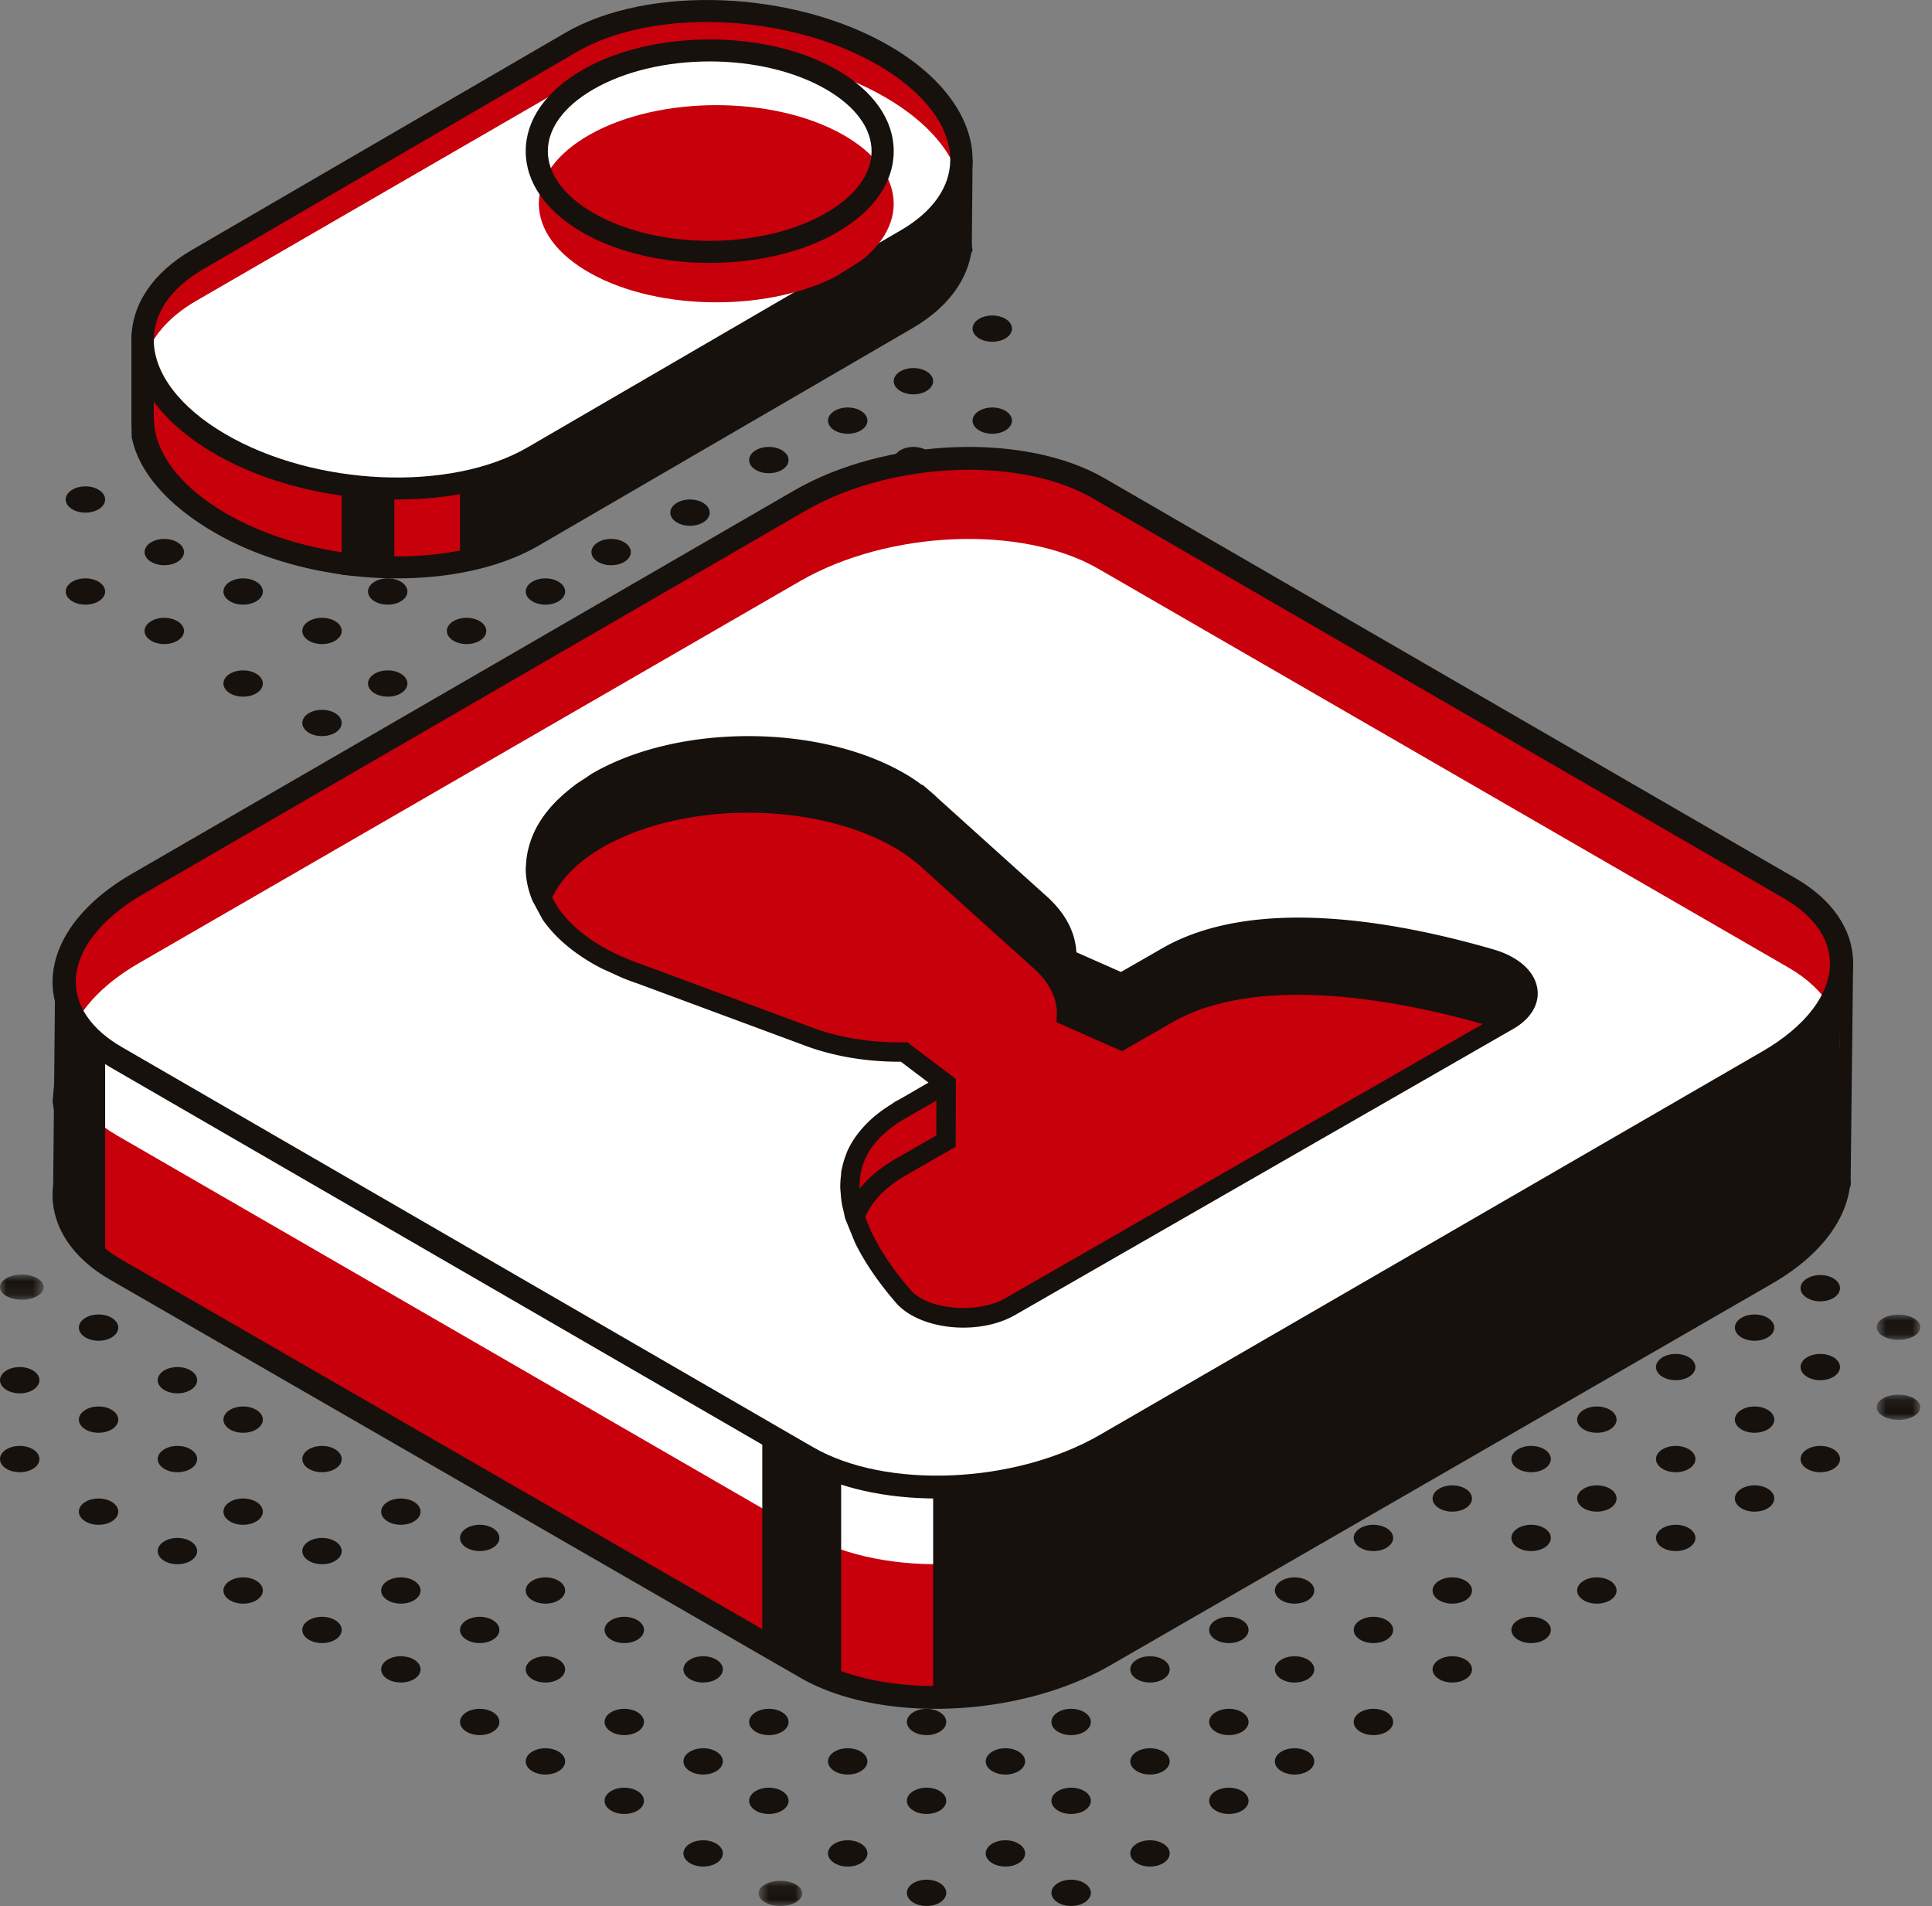
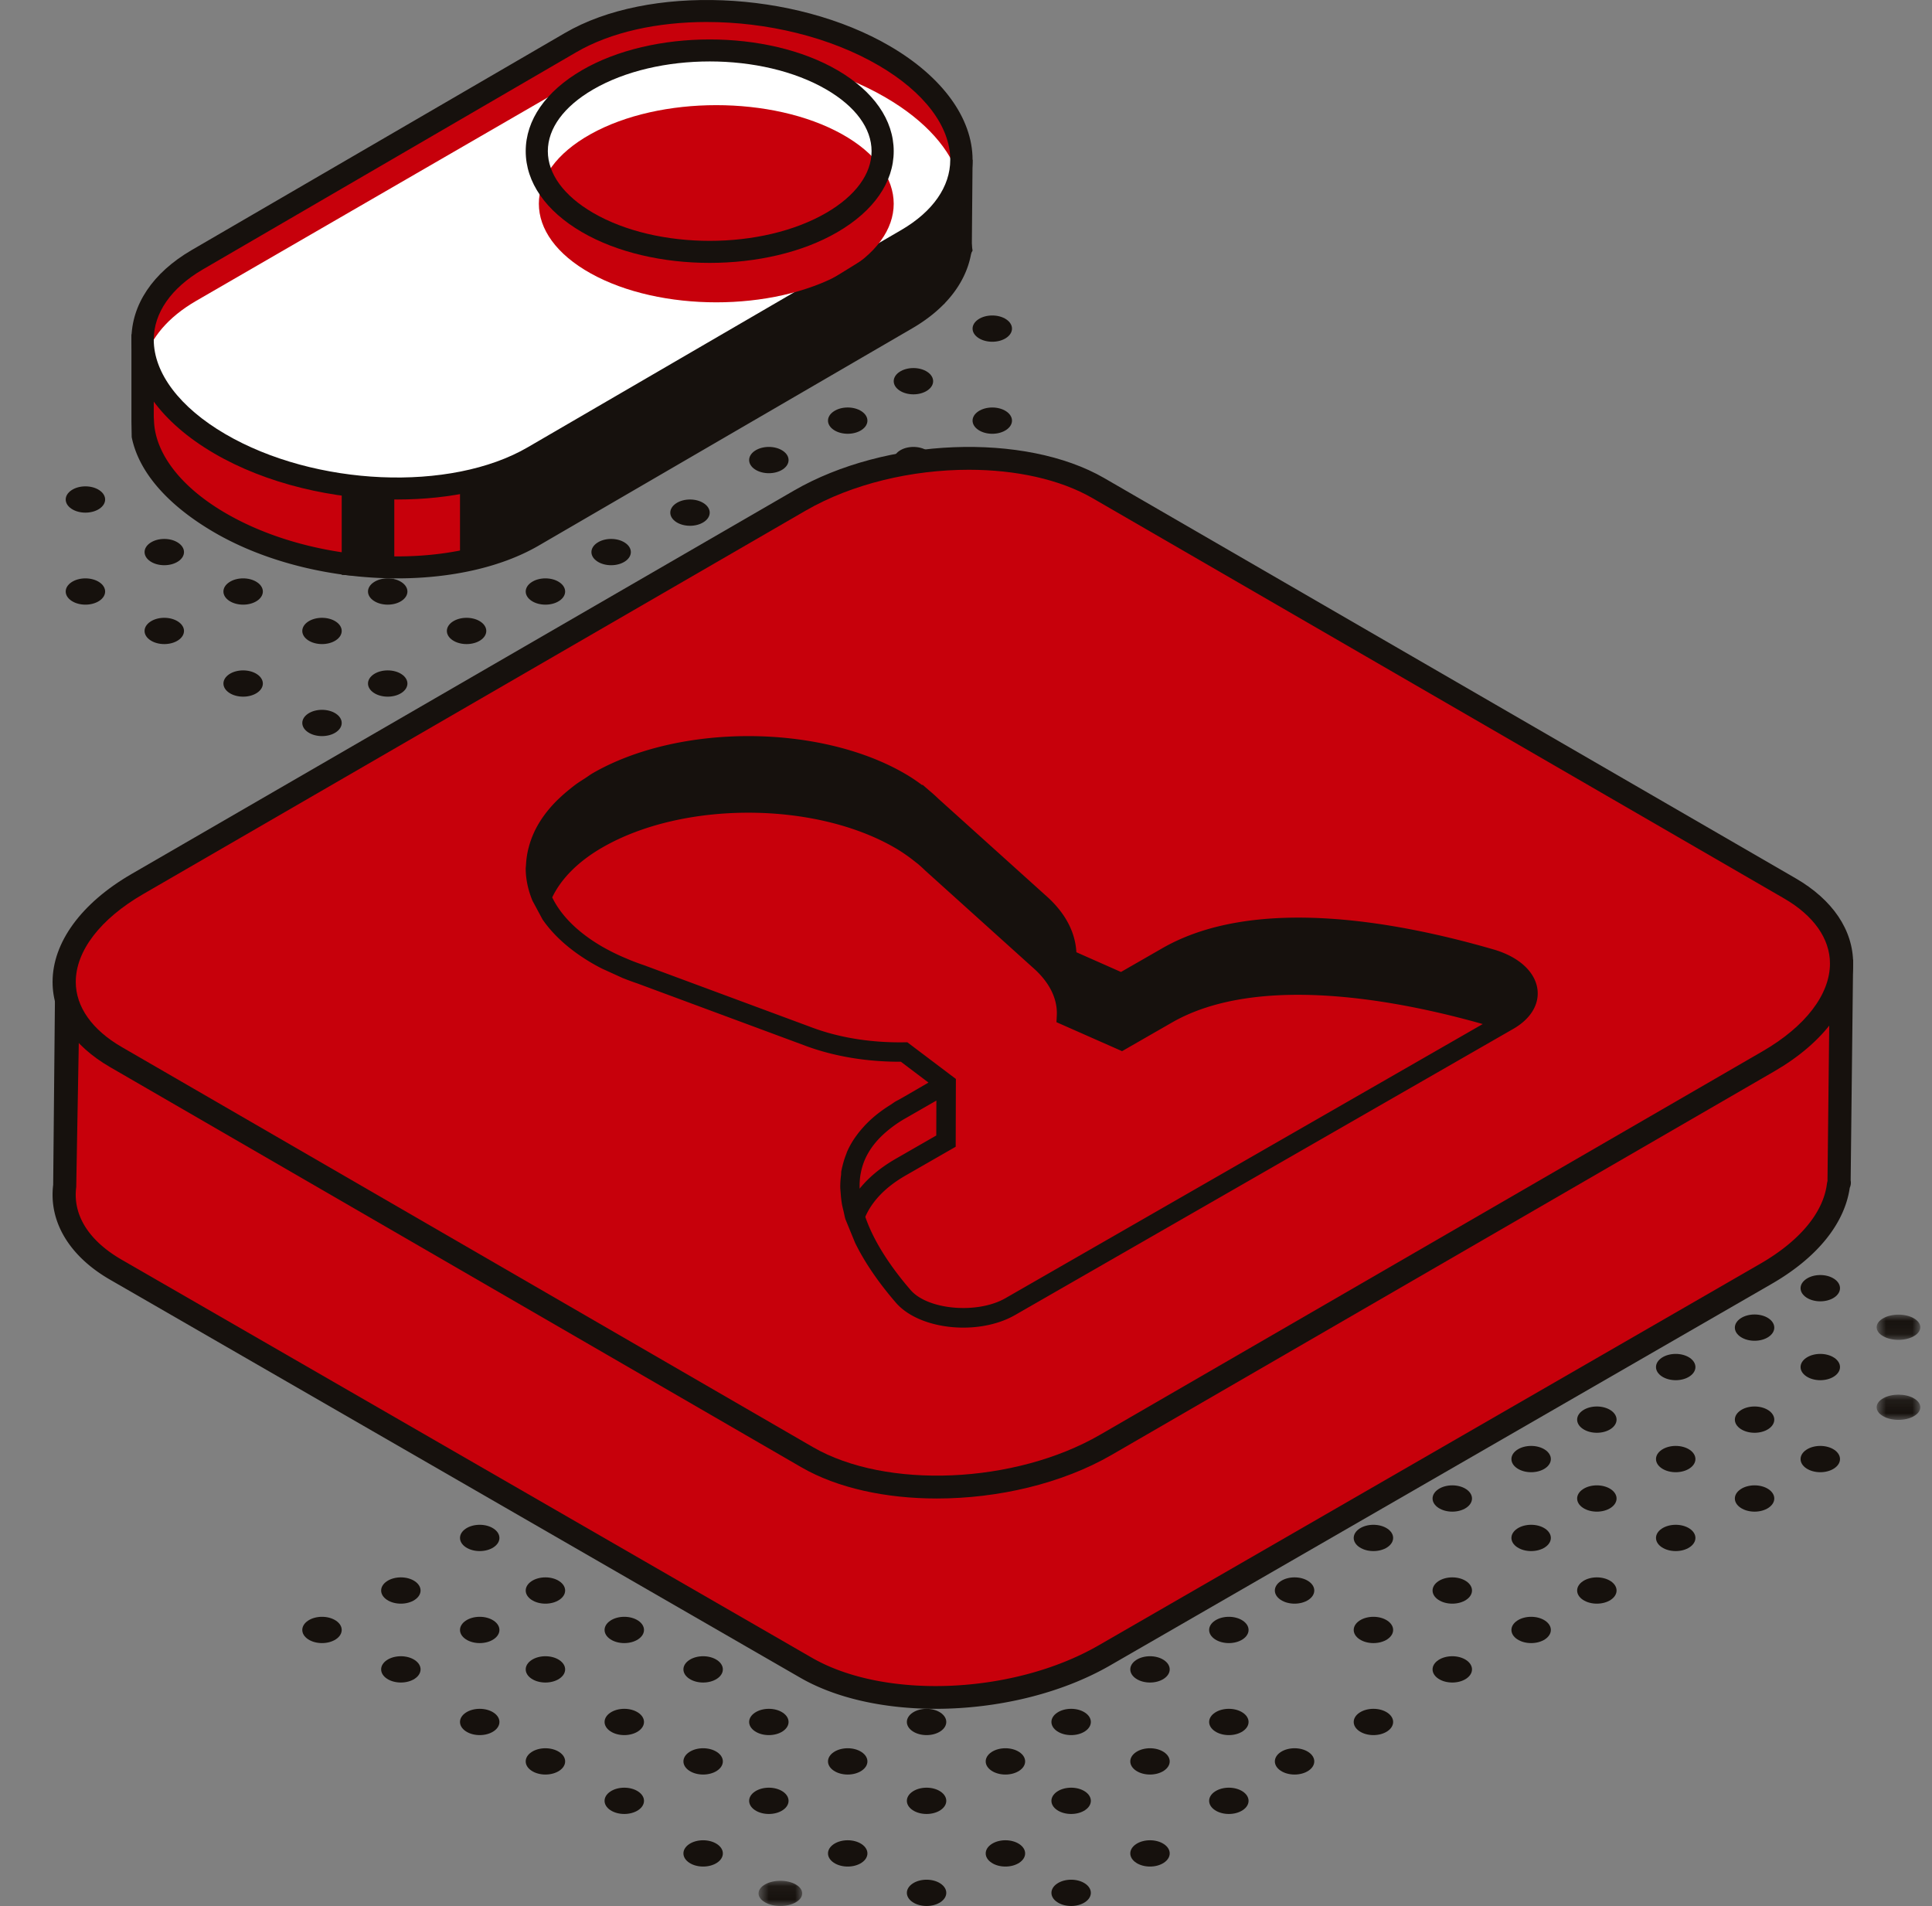
<svg xmlns="http://www.w3.org/2000/svg" width="147" height="145" viewBox="0 0 147 145" fill="none">
  <rect x="0" y="0" width="147" height="145" fill="#808080" stroke="none" />
-   <path fill-rule="evenodd" clip-rule="evenodd" d="M19.56 120.293c.586.391.586 1.024 0 1.414-.585.391-1.534.391-2.12 0-.586-.39-.586-1.023 0-1.414s1.535-.391 2.12 0ZM25.56 117.293c.586.391.586 1.024 0 1.414-.585.391-1.534.391-2.12 0-.587-.39-.587-1.023 0-1.414.585-.391 1.535-.391 2.12 0ZM31.56 114.293c.586.391.586 1.023 0 1.414-.585.391-1.535.391-2.12 0-.586-.391-.586-1.023 0-1.414.585-.391 1.535-.391 2.12 0ZM36.56 110.293c.586.391.586 1.024 0 1.414-.585.391-1.534.391-2.12 0-.586-.39-.586-1.023 0-1.414s1.535-.391 2.12 0ZM42.56 107.293c.586.391.586 1.024 0 1.414-.585.391-1.535.391-2.12 0-.587-.39-.587-1.023 0-1.414.586-.391 1.535-.391 2.12 0ZM48.56 104.293c.586.391.586 1.024 0 1.414-.585.391-1.535.391-2.12 0-.586-.39-.586-1.023 0-1.414.585-.391 1.535-.391 2.12 0ZM53.56 100.293c.586.391.586 1.024 0 1.414-.585.391-1.534.391-2.12 0-.586-.39-.586-1.023 0-1.414.586-.39 1.535-.39 2.12 0ZM12.437 117.294c.585-.391 1.535-.392 2.122-.002.587.389.588 1.023.004 1.414-.585.391-1.535.392-2.122.002s-.588-1.023-.004-1.414ZM19.56 114.293c.586.391.586 1.023 0 1.414-.585.391-1.534.391-2.12 0-.586-.391-.586-1.023 0-1.414s1.535-.391 2.12 0ZM25.56 110.293c.586.391.586 1.024 0 1.414-.585.391-1.534.391-2.12 0-.586-.39-.586-1.023 0-1.414s1.535-.391 2.12 0ZM31.56 107.293c.586.391.586 1.024 0 1.414-.585.391-1.534.391-2.12 0-.586-.39-.586-1.023 0-1.414s1.535-.391 2.12 0ZM36.56 104.293c.586.391.586 1.024 0 1.414-.585.391-1.534.391-2.12 0-.586-.39-.586-1.023 0-1.414s1.535-.391 2.12 0ZM42.56 100.293c.586.391.586 1.024 0 1.414-.585.391-1.534.391-2.12 0-.586-.39-.586-1.023 0-1.414.586-.39 1.535-.39 2.12 0ZM6.437 114.294c.585-.391 1.535-.392 2.122-.002.586.389.588 1.023.004 1.414-.585.391-1.535.392-2.122.002-.586-.389-.588-1.023-.004-1.414ZM14.56 110.293c.586.391.586 1.024 0 1.414-.585.391-1.534.391-2.12 0-.586-.39-.586-1.023 0-1.414s1.535-.391 2.12 0ZM19.56 107.293c.586.391.586 1.024 0 1.414-.585.391-1.534.391-2.12 0-.586-.39-.586-1.023 0-1.414s1.535-.391 2.12 0ZM25.56 104.293c.586.391.586 1.024 0 1.414-.585.391-1.534.391-2.12 0-.586-.39-.586-1.023 0-1.414s1.535-.391 2.12 0ZM31.56 100.293c.586.391.586 1.024 0 1.414-.585.391-1.534.391-2.12 0-.586-.39-.586-1.023 0-1.414.586-.39 1.535-.39 2.12 0ZM.437 110.294c.585-.391 1.535-.392 2.122-.002.586.39.588 1.023.004 1.414-.585.391-1.535.392-2.122.002-.586-.389-.588-1.023-.004-1.414ZM8.56 107.293c.586.391.586 1.024 0 1.414-.585.391-1.534.391-2.12 0-.586-.39-.586-1.023 0-1.414s1.535-.391 2.12 0ZM14.56 104.293c.586.391.586 1.024 0 1.414-.585.391-1.535.391-2.12 0-.587-.39-.587-1.023 0-1.414.585-.391 1.535-.391 2.12 0ZM19.56 100.293c.586.391.586 1.024 0 1.414-.585.391-1.534.391-2.12 0-.586-.39-.586-1.023 0-1.414.586-.39 1.535-.39 2.12 0ZM25.56 97.293c.586.39.586 1.024 0 1.414-.585.39-1.534.39-2.12 0-.586-.39-.586-1.023 0-1.413.586-.392 1.535-.392 2.12 0ZM2.56 104.293c.586.391.586 1.024 0 1.414-.585.391-1.534.391-2.12 0-.586-.39-.586-1.023 0-1.414s1.535-.391 2.12 0ZM8.56 100.293c.586.391.586 1.023 0 1.414-.585.391-1.534.391-2.12 0-.586-.391-.586-1.023 0-1.414.586-.39 1.535-.39 2.12 0ZM14.56 97.293c.586.39.586 1.024 0 1.414-.585.39-1.535.39-2.12 0-.587-.39-.587-1.023 0-1.413.585-.392 1.535-.392 2.12 0ZM19.886 95.67c-.66.44-1.73.44-2.391 0-.66-.44-.66-1.154 0-1.594.66-.44 3.05 1.154 2.39 1.593Z" fill="#16110D" />
  <mask id="a" style="mask-type:alpha" maskUnits="userSpaceOnUse" x="0" y="96" width="4" height="3">
    <path fill-rule="evenodd" clip-rule="evenodd" d="M0 96.962h3.32v1.917H0v-1.917Z" fill="#fff" />
  </mask>
  <g mask="url(#a)">
-     <path fill-rule="evenodd" clip-rule="evenodd" d="M2.834 97.243c.648.374.648.981 0 1.355s-1.699.374-2.348 0c-.648-.374-.648-.98 0-1.355.649-.375 1.7-.375 2.348 0Z" fill="#16110D" />
-   </g>
+     </g>
  <path fill-rule="evenodd" clip-rule="evenodd" d="M8.56 94.293c.586.39.586 1.024 0 1.414-.585.39-1.535.39-2.12 0-.587-.39-.587-1.023 0-1.413.585-.392 1.535-.392 2.12 0ZM82.56 143.293c.586.391.586 1.024 0 1.414-.585.391-1.534.391-2.12 0-.586-.39-.586-1.023 0-1.414s1.535-.391 2.12 0ZM88.56 140.293c.586.39.586 1.023 0 1.414-.585.391-1.534.391-2.12 0-.586-.391-.586-1.024 0-1.414.586-.391 1.535-.391 2.12 0ZM94.56 136.293c.586.391.586 1.024 0 1.414-.585.391-1.535.391-2.12 0-.587-.39-.587-1.023 0-1.414.585-.391 1.535-.391 2.12 0ZM99.56 133.293c.586.391.586 1.024 0 1.414-.585.391-1.534.391-2.12 0-.586-.39-.586-1.023 0-1.414s1.535-.391 2.12 0ZM105.561 130.293c.585.391.585 1.023 0 1.414-.586.391-1.535.391-2.122 0-.585-.391-.585-1.023 0-1.414.587-.391 1.536-.391 2.122 0ZM111.561 126.293c.585.391.585 1.024 0 1.414-.586.391-1.536.391-2.121 0-.587-.39-.587-1.023 0-1.414.585-.391 1.535-.391 2.121 0ZM117.561 123.293c.585.391.585 1.024 0 1.414-.586.391-1.536.391-2.121 0-.587-.39-.587-1.023 0-1.414.585-.391 1.535-.391 2.121 0ZM122.561 120.293c.585.391.585 1.024 0 1.414-.586.391-1.535.391-2.122 0-.585-.39-.585-1.023 0-1.414.587-.391 1.536-.391 2.122 0ZM128.561 116.293c.585.39.585 1.024 0 1.414-.586.391-1.535.391-2.122 0-.585-.39-.585-1.024 0-1.414.587-.391 1.536-.391 2.122 0ZM134.561 113.293c.585.391.585 1.024 0 1.414-.586.391-1.536.391-2.121 0-.587-.39-.587-1.023 0-1.414.585-.391 1.535-.391 2.121 0ZM139.561 110.293c.585.391.585 1.024 0 1.414-.586.391-1.535.391-2.122 0-.585-.39-.585-1.023 0-1.414.587-.391 1.536-.391 2.122 0Z" fill="#16110D" />
  <mask id="b" style="mask-type:alpha" maskUnits="userSpaceOnUse" x="142" y="106" width="5" height="3">
    <path fill-rule="evenodd" clip-rule="evenodd" d="M142.789 106.101h3.32v1.916h-3.32v-1.916Z" fill="#fff" />
  </mask>
  <g mask="url(#b)">
    <path fill-rule="evenodd" clip-rule="evenodd" d="M145.623 106.381c.648.375.648.981 0 1.355-.648.375-1.699.375-2.348 0-.648-.374-.648-.98 0-1.355.649-.374 1.7-.374 2.348 0Z" fill="#16110D" />
  </g>
-   <path fill-rule="evenodd" clip-rule="evenodd" d="M71.56 143.293c.586.391.586 1.024 0 1.414-.585.391-1.534.391-2.12 0-.586-.39-.586-1.023 0-1.414s1.535-.391 2.12 0ZM77.56 140.293c.586.391.586 1.023 0 1.414-.585.391-1.535.391-2.12 0-.587-.391-.587-1.023 0-1.414.585-.391 1.535-.391 2.12 0ZM82.56 136.293c.586.391.586 1.024 0 1.414-.585.391-1.535.391-2.12 0-.587-.39-.587-1.023 0-1.414.585-.391 1.535-.391 2.12 0ZM88.56 133.293c.586.391.586 1.024 0 1.414-.585.391-1.534.391-2.12 0-.586-.39-.586-1.023 0-1.414s1.535-.391 2.12 0ZM94.56 130.293c.586.391.586 1.023 0 1.414-.585.391-1.535.391-2.12 0-.587-.391-.587-1.023 0-1.414.585-.391 1.535-.391 2.12 0ZM99.56 126.293c.586.391.586 1.024 0 1.414-.585.391-1.535.391-2.12 0-.587-.39-.587-1.023 0-1.414.585-.391 1.535-.391 2.12 0ZM105.561 123.293c.585.391.585 1.024 0 1.414-.586.391-1.535.391-2.122 0-.585-.39-.585-1.023 0-1.414.587-.391 1.536-.391 2.122 0ZM111.561 120.293c.585.391.585 1.024 0 1.414-.586.391-1.536.391-2.121 0-.587-.39-.587-1.023 0-1.414.585-.391 1.535-.391 2.121 0ZM117.561 116.293c.585.391.585 1.024 0 1.414-.586.391-1.536.391-2.121 0-.587-.39-.587-1.023 0-1.414.585-.391 1.535-.391 2.121 0ZM122.561 113.293c.585.391.585 1.024 0 1.414-.586.391-1.535.391-2.122 0-.585-.39-.585-1.023 0-1.414.587-.391 1.536-.391 2.122 0ZM128.561 110.293c.585.391.585 1.024 0 1.414-.586.391-1.535.391-2.122 0-.585-.39-.585-1.023 0-1.414.587-.391 1.536-.391 2.122 0ZM134.561 107.293c.585.391.585 1.023 0 1.414-.586.391-1.536.391-2.121 0-.587-.391-.587-1.023 0-1.414.585-.391 1.535-.391 2.121 0ZM139.561 103.293c.585.391.585 1.024 0 1.414-.586.391-1.536.391-2.121 0-.587-.39-.587-1.023 0-1.414.585-.391 1.535-.391 2.121 0Z" fill="#16110D" />
+   <path fill-rule="evenodd" clip-rule="evenodd" d="M71.56 143.293c.586.391.586 1.024 0 1.414-.585.391-1.534.391-2.12 0-.586-.39-.586-1.023 0-1.414s1.535-.391 2.12 0ZM77.56 140.293c.586.391.586 1.023 0 1.414-.585.391-1.535.391-2.12 0-.587-.391-.587-1.023 0-1.414.585-.391 1.535-.391 2.12 0ZM82.56 136.293c.586.391.586 1.024 0 1.414-.585.391-1.535.391-2.12 0-.587-.39-.587-1.023 0-1.414.585-.391 1.535-.391 2.12 0ZM88.56 133.293c.586.391.586 1.024 0 1.414-.585.391-1.534.391-2.12 0-.586-.39-.586-1.023 0-1.414s1.535-.391 2.12 0ZM94.56 130.293c.586.391.586 1.023 0 1.414-.585.391-1.535.391-2.12 0-.587-.391-.587-1.023 0-1.414.585-.391 1.535-.391 2.12 0ZM99.56 126.293ZM105.561 123.293c.585.391.585 1.024 0 1.414-.586.391-1.535.391-2.122 0-.585-.39-.585-1.023 0-1.414.587-.391 1.536-.391 2.122 0ZM111.561 120.293c.585.391.585 1.024 0 1.414-.586.391-1.536.391-2.121 0-.587-.39-.587-1.023 0-1.414.585-.391 1.535-.391 2.121 0ZM117.561 116.293c.585.391.585 1.024 0 1.414-.586.391-1.536.391-2.121 0-.587-.39-.587-1.023 0-1.414.585-.391 1.535-.391 2.121 0ZM122.561 113.293c.585.391.585 1.024 0 1.414-.586.391-1.535.391-2.122 0-.585-.39-.585-1.023 0-1.414.587-.391 1.536-.391 2.122 0ZM128.561 110.293c.585.391.585 1.024 0 1.414-.586.391-1.535.391-2.122 0-.585-.39-.585-1.023 0-1.414.587-.391 1.536-.391 2.122 0ZM134.561 107.293c.585.391.585 1.023 0 1.414-.586.391-1.536.391-2.121 0-.587-.391-.587-1.023 0-1.414.585-.391 1.535-.391 2.121 0ZM139.561 103.293c.585.391.585 1.024 0 1.414-.586.391-1.536.391-2.121 0-.587-.39-.587-1.023 0-1.414.585-.391 1.535-.391 2.121 0Z" fill="#16110D" />
  <mask id="c" style="mask-type:alpha" maskUnits="userSpaceOnUse" x="142" y="100" width="5" height="2">
    <path fill-rule="evenodd" clip-rule="evenodd" d="M142.789 100.013h3.32v1.916h-3.32v-1.916Z" fill="#fff" />
  </mask>
  <g mask="url(#c)">
    <path fill-rule="evenodd" clip-rule="evenodd" d="M145.623 100.294c.648.374.648.981 0 1.355s-1.699.374-2.348 0c-.648-.374-.648-.981 0-1.355.649-.375 1.7-.375 2.348 0Z" fill="#16110D" />
  </g>
  <mask id="d" style="mask-type:alpha" maskUnits="userSpaceOnUse" x="57" y="143" width="5" height="2">
    <path fill-rule="evenodd" clip-rule="evenodd" d="M57.717 143.083h3.32V145h-3.32v-1.917Z" fill="#fff" />
  </mask>
  <g mask="url(#d)">
    <path fill-rule="evenodd" clip-rule="evenodd" d="M58.201 143.365c.647-.375 1.698-.376 2.347-.002.65.373.652.98.005 1.355s-1.698.376-2.348.002c-.65-.374-.65-.98-.004-1.355Z" fill="#16110D" />
  </g>
  <path fill-rule="evenodd" clip-rule="evenodd" d="M65.56 140.293c.586.391.586 1.023 0 1.414-.585.391-1.535.391-2.12 0-.587-.391-.587-1.023 0-1.414.585-.391 1.535-.391 2.12 0ZM71.56 136.293c.586.391.586 1.024 0 1.414-.585.391-1.534.391-2.12 0-.586-.39-.586-1.023 0-1.414s1.535-.391 2.12 0ZM77.56 133.293c.586.391.586 1.024 0 1.414-.585.391-1.535.391-2.12 0-.587-.39-.587-1.023 0-1.414.585-.391 1.535-.391 2.12 0ZM82.56 130.293c.586.391.586 1.023 0 1.414-.585.391-1.535.391-2.12 0-.587-.391-.587-1.023 0-1.414.585-.391 1.535-.391 2.12 0ZM88.56 126.293c.586.391.586 1.024 0 1.414-.585.391-1.534.391-2.12 0-.586-.39-.586-1.023 0-1.414s1.535-.391 2.12 0ZM94.56 123.293c.586.391.586 1.024 0 1.414-.585.391-1.535.391-2.12 0-.587-.39-.587-1.023 0-1.414.585-.391 1.535-.391 2.12 0ZM99.56 120.293c.586.391.586 1.024 0 1.414-.585.391-1.535.391-2.12 0-.587-.39-.587-1.023 0-1.414.585-.391 1.535-.391 2.12 0ZM105.561 116.293c.585.391.585 1.024 0 1.414-.586.391-1.536.391-2.122 0-.585-.39-.585-1.023 0-1.414.586-.391 1.536-.391 2.122 0ZM111.561 113.293c.585.391.585 1.024 0 1.414-.586.391-1.536.391-2.121 0-.587-.39-.587-1.023 0-1.414.585-.391 1.535-.391 2.121 0ZM117.561 110.293c.585.391.585 1.024 0 1.414-.586.391-1.536.391-2.121 0-.587-.39-.587-1.023 0-1.414.585-.391 1.535-.391 2.121 0ZM122.561 107.293c.585.391.585 1.023 0 1.414-.586.391-1.536.391-2.121 0-.587-.391-.587-1.023 0-1.414.585-.391 1.535-.391 2.121 0ZM128.561 103.293c.585.391.585 1.024 0 1.414-.586.391-1.535.391-2.122 0-.585-.39-.585-1.023 0-1.414.587-.391 1.536-.391 2.122 0ZM134.561 100.293c.585.391.585 1.024 0 1.414-.586.391-1.536.391-2.121 0-.587-.39-.587-1.023 0-1.414.585-.39 1.535-.39 2.121 0ZM139.561 97.293c.585.39.585 1.024 0 1.414-.586.39-1.536.39-2.121 0-.587-.39-.587-1.023 0-1.413.585-.392 1.535-.392 2.121 0ZM52.437 140.294c.585-.391 1.535-.392 2.121-.002.588.389.59 1.023.005 1.414s-1.536.392-2.122.002c-.587-.39-.588-1.023-.004-1.414ZM59.56 136.293c.586.391.586 1.024 0 1.414-.585.391-1.535.391-2.12 0-.587-.39-.587-1.023 0-1.414.586-.391 1.535-.391 2.12 0ZM65.56 133.293c.586.391.586 1.024 0 1.414-.585.391-1.535.391-2.12 0-.587-.39-.587-1.023 0-1.414.585-.391 1.535-.391 2.12 0ZM71.56 130.293c.586.391.586 1.023 0 1.414-.585.391-1.535.391-2.12 0-.586-.391-.586-1.023 0-1.414.585-.391 1.535-.391 2.12 0ZM77.56 126.293c.586.391.586 1.024 0 1.414-.585.391-1.535.391-2.12 0-.587-.39-.587-1.023 0-1.414.585-.391 1.535-.391 2.12 0ZM82.56 123.293c.586.391.586 1.024 0 1.414-.585.391-1.535.391-2.12 0-.587-.39-.587-1.023 0-1.414.585-.391 1.535-.391 2.12 0ZM88.56 120.293c.586.391.586 1.024 0 1.414-.585.391-1.535.391-2.12 0-.586-.39-.586-1.023 0-1.414.585-.391 1.535-.391 2.12 0ZM94.56 116.293c.586.391.586 1.024 0 1.414-.585.391-1.535.391-2.12 0-.587-.39-.587-1.023 0-1.414.585-.391 1.535-.391 2.12 0ZM99.56 113.293c.586.391.586 1.024 0 1.414-.585.391-1.535.391-2.12 0-.587-.39-.587-1.023 0-1.414.585-.391 1.535-.391 2.12 0ZM105.561 110.293c.585.391.585 1.024 0 1.414-.586.391-1.536.391-2.122 0-.585-.39-.585-1.023 0-1.414.586-.391 1.536-.391 2.122 0ZM111.561 107.293c.585.391.585 1.023 0 1.414-.586.391-1.536.391-2.121 0-.587-.391-.587-1.023 0-1.414.585-.391 1.535-.391 2.121 0ZM117.561 103.293c.585.391.585 1.024 0 1.414-.586.391-1.536.391-2.121 0-.587-.39-.587-1.023 0-1.414.585-.391 1.535-.391 2.121 0ZM122.561 100.293c.585.391.585 1.024 0 1.414-.586.391-1.536.391-2.121 0-.587-.39-.587-1.023 0-1.414.585-.39 1.535-.39 2.121 0ZM128.561 97.293c.585.39.585 1.024 0 1.414-.586.39-1.536.39-2.122 0-.585-.39-.585-1.023 0-1.413.586-.392 1.536-.392 2.122 0ZM134.561 93.293c.585.391.585 1.024 0 1.414-.586.39-1.536.39-2.121 0-.587-.39-.587-1.023 0-1.414.585-.39 1.535-.39 2.121 0ZM46.438 136.294c.584-.391 1.534-.392 2.121-.002s.588 1.023.004 1.414c-.585.391-1.535.392-2.122.002-.587-.389-.588-1.023-.003-1.414ZM54.56 133.293c.586.39.586 1.024 0 1.414-.585.391-1.535.391-2.12 0-.586-.39-.586-1.024 0-1.414.585-.391 1.535-.391 2.12 0ZM59.56 130.293c.586.391.586 1.023 0 1.414-.585.391-1.535.391-2.12 0-.587-.391-.587-1.023 0-1.414.586-.391 1.535-.391 2.12 0ZM65.56 126.293c.586.391.586 1.024 0 1.414-.585.391-1.535.391-2.12 0-.587-.39-.587-1.023 0-1.414.585-.391 1.535-.391 2.12 0ZM71.56 123.293c.586.391.586 1.024 0 1.414-.585.391-1.535.391-2.12 0-.586-.39-.586-1.023 0-1.414.585-.391 1.535-.391 2.12 0ZM77.56 120.293c.586.391.586 1.024 0 1.414-.585.391-1.535.391-2.12 0-.587-.39-.587-1.023 0-1.414.585-.391 1.535-.391 2.12 0ZM82.56 116.293c.586.391.586 1.024 0 1.414-.585.391-1.535.391-2.12 0-.587-.39-.587-1.023 0-1.414.585-.391 1.535-.391 2.12 0ZM88.56 113.293c.586.391.586 1.024 0 1.414-.585.391-1.535.391-2.12 0-.586-.39-.586-1.023 0-1.414.585-.391 1.535-.391 2.12 0ZM94.56 110.293c.586.39.586 1.024 0 1.414-.585.391-1.535.391-2.12 0-.586-.39-.586-1.024 0-1.414.585-.391 1.535-.391 2.12 0ZM99.56 107.293c.586.391.586 1.023 0 1.414-.585.391-1.535.391-2.12 0-.587-.391-.587-1.023 0-1.414.585-.391 1.535-.391 2.12 0ZM105.561 103.293c.585.391.585 1.024 0 1.414-.586.391-1.536.391-2.122 0-.585-.39-.585-1.023 0-1.414.586-.391 1.536-.391 2.122 0ZM111.561 100.293c.585.391.585 1.024 0 1.414-.586.391-1.536.391-2.122 0-.585-.39-.585-1.023 0-1.414.586-.39 1.536-.39 2.122 0ZM117.561 97.293c.585.39.585 1.024 0 1.414-.586.39-1.536.39-2.121 0-.587-.39-.587-1.023 0-1.413.585-.392 1.535-.392 2.121 0ZM40.437 133.294c.585-.391 1.535-.392 2.122-.002.587.389.588 1.023.004 1.414-.585.391-1.535.392-2.122.002-.587-.389-.588-1.023-.004-1.414ZM48.56 130.293c.586.391.586 1.024 0 1.414-.585.391-1.534.391-2.12 0-.586-.39-.586-1.023 0-1.414s1.535-.391 2.12 0ZM54.56 126.293c.586.39.586 1.024 0 1.414-.585.391-1.535.391-2.12 0-.587-.39-.587-1.024 0-1.414.586-.391 1.535-.391 2.12 0ZM59.56 123.293c.586.391.586 1.024 0 1.414-.585.391-1.535.391-2.12 0-.586-.39-.586-1.023 0-1.414.585-.391 1.535-.391 2.12 0ZM65.56 120.293c.586.391.586 1.023 0 1.414-.585.391-1.535.391-2.12 0-.586-.391-.586-1.023 0-1.414.585-.391 1.535-.391 2.12 0ZM71.56 116.293c.586.39.586 1.024 0 1.414-.585.391-1.535.391-2.12 0-.587-.39-.587-1.024 0-1.414.585-.391 1.535-.391 2.12 0ZM77.56 113.293c.586.391.586 1.024 0 1.414-.585.391-1.535.391-2.12 0-.586-.39-.586-1.023 0-1.414s1.535-.391 2.12 0ZM82.56 110.293c.586.391.586 1.023 0 1.414-.585.391-1.535.391-2.12 0-.586-.391-.586-1.023 0-1.414.585-.391 1.535-.391 2.12 0ZM88.56 107.293c.586.391.586 1.024 0 1.414-.585.391-1.534.391-2.12 0-.586-.39-.586-1.023 0-1.414s1.535-.391 2.12 0ZM94.56 103.293c.586.39.586 1.024 0 1.414-.585.391-1.535.391-2.12 0-.587-.39-.587-1.024 0-1.414.585-.391 1.535-.391 2.12 0ZM99.56 100.293c.586.391.586 1.024 0 1.414-.585.391-1.535.391-2.12 0-.586-.39-.586-1.023 0-1.414.585-.39 1.535-.39 2.12 0ZM105.561 97.293c.585.39.585 1.023 0 1.414-.586.39-1.535.39-2.122 0-.585-.391-.585-1.023 0-1.413.587-.392 1.536-.392 2.122 0ZM35.437 130.294c.585-.391 1.535-.392 2.122-.003.587.39.588 1.024.004 1.415-.585.391-1.535.392-2.122.002s-.588-1.023-.004-1.414ZM42.56 126.293c.586.391.586 1.024 0 1.414-.585.391-1.535.391-2.12 0-.586-.39-.586-1.023 0-1.414s1.535-.391 2.12 0ZM48.56 123.293c.586.391.586 1.024 0 1.414-.585.391-1.534.391-2.12 0-.586-.39-.586-1.023 0-1.414s1.535-.391 2.12 0ZM54.56 120.293c.586.391.586 1.024 0 1.414-.585.391-1.534.391-2.12 0-.586-.39-.586-1.023 0-1.414s1.535-.391 2.12 0ZM59.56 116.293c.586.39.586 1.023 0 1.414-.585.391-1.534.391-2.12 0-.586-.391-.586-1.024 0-1.414.586-.391 1.535-.391 2.12 0ZM65.56 113.293c.586.391.586 1.024 0 1.414-.585.391-1.535.391-2.12 0-.586-.39-.586-1.023 0-1.414.585-.391 1.535-.391 2.12 0ZM71.56 110.293c.586.391.586 1.024 0 1.414-.585.391-1.534.391-2.12 0-.586-.39-.586-1.023 0-1.414s1.535-.391 2.12 0ZM77.56 107.293c.586.391.586 1.023 0 1.414-.585.391-1.534.391-2.12 0-.586-.391-.586-1.023 0-1.414s1.535-.391 2.12 0ZM82.56 103.293c.586.391.586 1.024 0 1.414-.585.391-1.535.391-2.12 0-.586-.39-.586-1.023 0-1.414.585-.391 1.535-.391 2.12 0ZM88.56 100.293c.586.391.586 1.024 0 1.414-.585.391-1.534.391-2.12 0-.586-.39-.586-1.023 0-1.414.586-.39 1.535-.39 2.12 0ZM29.437 126.294c.585-.391 1.535-.392 2.122-.002.586.389.588 1.023.004 1.414-.585.391-1.535.392-2.122.002-.586-.389-.588-1.023-.004-1.414ZM37.56 123.293c.586.391.586 1.024 0 1.414-.585.391-1.534.391-2.12 0-.586-.39-.586-1.023 0-1.414s1.535-.391 2.12 0ZM42.56 120.293c.586.391.586 1.024 0 1.414-.585.391-1.534.391-2.12 0-.586-.39-.586-1.023 0-1.414s1.535-.391 2.12 0ZM48.56 116.293c.586.39.586 1.023 0 1.414-.585.391-1.534.391-2.12 0-.586-.391-.586-1.023 0-1.414s1.535-.391 2.12 0ZM54.56 113.293c.586.391.586 1.024 0 1.414-.585.391-1.534.391-2.12 0-.586-.39-.586-1.023 0-1.414s1.535-.391 2.12 0ZM59.56 110.293c.586.391.586 1.024 0 1.414-.585.391-1.534.391-2.12 0-.586-.39-.586-1.023 0-1.414s1.535-.391 2.12 0ZM65.56 107.293c.586.391.586 1.023 0 1.414-.585.391-1.535.391-2.12 0-.586-.391-.586-1.023 0-1.414s1.535-.391 2.12 0ZM71.56 103.293c.586.391.586 1.024 0 1.414-.585.391-1.534.391-2.12 0-.586-.39-.586-1.023 0-1.414s1.535-.391 2.12 0ZM77.56 100.293c.586.391.586 1.024 0 1.414-.585.391-1.534.391-2.12 0-.586-.39-.586-1.023 0-1.414.586-.39 1.535-.39 2.12 0ZM23.437 123.294c.585-.391 1.535-.392 2.122-.002.586.389.588 1.023.004 1.414-.585.391-1.535.392-2.122.002-.586-.389-.588-1.023-.004-1.414ZM31.56 120.293c.586.391.586 1.024 0 1.414-.585.391-1.534.391-2.12 0-.586-.39-.586-1.023 0-1.414s1.535-.391 2.12 0ZM37.56 116.293c.586.391.586 1.023 0 1.414-.585.391-1.534.391-2.12 0-.586-.391-.586-1.023 0-1.414s1.535-.391 2.12 0ZM42.56 113.293c.586.391.586 1.024 0 1.414-.585.391-1.534.391-2.12 0-.586-.39-.586-1.023 0-1.414s1.535-.391 2.12 0ZM48.56 110.293c.586.391.586 1.024 0 1.414-.585.391-1.534.391-2.12 0-.586-.39-.586-1.023 0-1.414s1.535-.391 2.12 0ZM54.56 107.293c.586.391.586 1.023 0 1.414-.585.391-1.534.391-2.12 0-.586-.391-.586-1.023 0-1.414s1.535-.391 2.12 0ZM59.56 103.293c.586.391.586 1.024 0 1.414-.585.391-1.534.391-2.12 0-.586-.39-.586-1.023 0-1.414s1.535-.391 2.12 0ZM65.56 100.293c.586.391.586 1.024 0 1.414-.585.391-1.534.391-2.12 0-.586-.39-.586-1.023 0-1.414.586-.39 1.535-.39 2.12 0ZM36.56 55.707c-.585.39-1.534.39-2.12 0-.586-.39-.586-1.024 0-1.414.586-.39 1.535-.39 2.12 0 .586.39.586 1.023 0 1.414.586-.391-.585.39 0 0ZM42.56 52.706c-.585.392-1.534.392-2.12 0-.586-.39-.586-1.023 0-1.413.586-.39 1.535-.39 2.12 0 .586.39.586 1.023 0 1.413.586-.39-.585.392 0 0ZM47.56 47.293c.586.39.586 1.023 0 1.414-.585.39-1.535.39-2.12 0-.587-.39-.587-1.023 0-1.414.586-.39 1.535-.39 2.12 0ZM53.56 44.293c.586.391.586 1.024 0 1.414-.585.39-1.534.39-2.12 0-.586-.39-.586-1.023 0-1.414.586-.39 1.535-.39 2.12 0ZM59.56 41.294c.586.39.586 1.023 0 1.413-.585.39-1.534.39-2.12 0-.586-.39-.586-1.023 0-1.413.586-.392 1.535-.392 2.12 0ZM25.56 54.293c.586.391.586 1.023 0 1.414-.585.39-1.534.391-2.12 0-.586-.39-.586-1.023 0-1.414.586-.39 1.535-.39 2.12 0ZM30.56 51.293c.586.39.586 1.024 0 1.414-.585.39-1.534.39-2.12 0-.587-.39-.587-1.023 0-1.414.585-.39 1.535-.39 2.12 0ZM36.56 47.293c.586.39.586 1.023 0 1.414-.585.39-1.534.39-2.12 0-.586-.39-.586-1.023 0-1.414.586-.39 1.535-.39 2.12 0ZM42.56 44.294c.586.39.586 1.022 0 1.413-.585.39-1.534.39-2.12 0-.586-.391-.586-1.023 0-1.413.586-.392 1.535-.392 2.12 0ZM47.56 41.294c.586.39.586 1.023 0 1.413-.585.39-1.535.39-2.12 0-.587-.39-.587-1.023 0-1.413.586-.392 1.535-.392 2.12 0ZM53.56 38.294c.586.39.586 1.023 0 1.413-.585.39-1.534.39-2.12 0-.586-.39-.586-1.023 0-1.413.586-.392 1.535-.392 2.12 0ZM19.56 51.293c.586.391.586 1.024 0 1.414-.585.39-1.534.39-2.12 0-.586-.39-.586-1.023 0-1.414.586-.39 1.535-.39 2.12 0ZM25.56 47.293c.586.39.586 1.023 0 1.414-.585.39-1.534.39-2.12 0-.586-.39-.586-1.023 0-1.414.586-.39 1.535-.39 2.12 0ZM30.56 44.294c.586.39.586 1.023 0 1.413-.585.39-1.534.39-2.12 0-.587-.39-.587-1.023 0-1.413.585-.392 1.535-.392 2.12 0ZM36.56 41.293c.586.39.586 1.024 0 1.414-.585.39-1.535.39-2.12 0-.587-.39-.587-1.024 0-1.414.586-.39 1.535-.39 2.12 0ZM40.44 38.294c.585-.392 1.535-.392 2.12 0 .586.39.586 1.023 0 1.413-.585.39-1.535.39-2.12 0-.586-.39-.586-1.023 0-1.413-.586.39.585-.392 0 0ZM45.44 34.294c.585-.392 1.535-.392 2.12 0 .587.39.587 1.022 0 1.413-.586.39-1.535.39-2.12 0-.586-.391-.586-1.023 0-1.413-.586.39.585-.392 0 0ZM13.56 47.294c.586.39.586 1.023 0 1.413-.585.39-1.535.39-2.12 0-.587-.39-.587-1.023 0-1.413.585-.392 1.535-.392 2.12 0ZM19.56 44.294c.586.39.586 1.023 0 1.413-.585.39-1.534.39-2.12 0-.587-.39-.587-1.023 0-1.413.585-.392 1.535-.392 2.12 0ZM25.56 41.293c.586.391.586 1.024 0 1.414-.585.39-1.534.39-2.12 0-.586-.39-.586-1.023 0-1.414.586-.39 1.535-.39 2.12 0-.585-.39.586.391 0 0ZM7.56 44.293c.586.391.586 1.024 0 1.414-.585.39-1.535.39-2.12 0-.587-.39-.587-1.023 0-1.414.585-.39 1.535-.39 2.12 0ZM13.56 41.294c.586.39.586 1.023 0 1.413-.585.39-1.535.39-2.12 0-.586-.39-.586-1.023 0-1.413.585-.392 1.535-.392 2.12 0ZM19.56 37.294c.586.39.586 1.023 0 1.413-.585.39-1.534.39-2.12 0-.586-.39-.586-1.023 0-1.413.586-.392 1.535-.392 2.12 0-.585-.392.586.39 0 0ZM7.56 37.294c.586.39.586 1.023 0 1.413-.585.39-1.535.39-2.12 0-.587-.39-.587-1.023 0-1.413.585-.392 1.535-.392 2.12 0ZM13.56 34.293c.586.391.586 1.023 0 1.413-.585.392-1.535.392-2.12 0-.586-.39-.586-1.022 0-1.413.585-.39 1.535-.39 2.12 0-.585-.39.586.391 0 0ZM63.438 38.294c.584-.391 1.534-.392 2.121-.003.587.39.588 1.024.004 1.415-.585.391-1.535.392-2.122.002s-.588-1.023-.003-1.414ZM70.56 34.293c.586.391.586 1.024 0 1.414-.585.39-1.535.39-2.12 0-.586-.39-.586-1.023 0-1.414.585-.39 1.535-.39 2.12 0ZM76.56 31.293c.586.391.586 1.023 0 1.413-.585.392-1.535.392-2.12 0-.587-.39-.587-1.022 0-1.413.585-.39 1.535-.39 2.12 0ZM57.437 34.294c.585-.391 1.535-.392 2.121-.002.588.39.59 1.023.005 1.414s-1.535.392-2.122.002-.588-1.023-.004-1.414ZM65.56 31.294c.586.39.586 1.023 0 1.413-.585.39-1.535.39-2.12 0-.587-.39-.587-1.023 0-1.413.585-.392 1.535-.392 2.12 0ZM70.56 28.293c.586.391.586 1.023 0 1.413-.585.392-1.535.392-2.12 0-.586-.39-.586-1.022 0-1.413.585-.39 1.535-.39 2.12 0ZM76.56 24.293c.586.391.586 1.024 0 1.414-.585.39-1.534.39-2.12 0-.586-.39-.586-1.023 0-1.414.586-.39 1.535-.39 2.12 0ZM53.503 31.076c.661.44.663 1.152.004 1.593-.66.44-1.73.442-2.392.003-.663-.44 1.725-2.036 2.388-1.596ZM59.505 28.076c.66.44.66 1.154 0 1.593-.66.441-1.73.441-2.391 0-.66-.44 1.731-2.033 2.391-1.593ZM65.505 24.076c.66.441.66 1.154 0 1.594-.66.44-1.73.44-2.39 0-.662-.44 1.73-2.034 2.39-1.594Z" fill="#16110D" />
  <path fill-rule="evenodd" clip-rule="evenodd" d="m73 12.06-2.574.779c-.868-.868-1.948-1.695-3.246-2.45-7.04-4.097-17.69-4.542-23.786-.994L18.528 23.78 11 26.058v5.953l.018-.006c.105 2.654 2.055 5.426 5.8 7.606 7.041 4.097 17.691 4.542 23.787.994L68.89 24.231c2.71-1.578 4.057-3.68 4.106-5.889H73V12.06Z" fill="#C7000B" />
  <path fill-rule="evenodd" clip-rule="evenodd" d="m11.7 31.712.018.325c.098 2.483 2.069 5.025 5.409 6.976 6.827 3.994 17.163 4.443 23.043 1.004L68.589 23.49c2.379-1.39 3.66-3.198 3.704-5.227l.004-.226v-4.952l-1.979.602-.36-.361c-.844-.848-1.882-1.635-3.088-2.338-6.825-3.99-17.164-4.44-23.043-1.003L18.66 24.583l-6.96 2.116v5.013ZM30.222 44c-4.858 0-9.97-1.19-13.952-3.518-3.443-2.014-5.71-4.52-6.25-7.233L10 32.077V25.44l8.073-2.453 24.9-14.472c6.351-3.712 17.455-3.26 24.755 1.004a17.2 17.2 0 0 1 3.062 2.248l3.21.392-.058 6.797c-.29 2.352-1.866 4.464-4.498 6.002l-28.42 16.528C38.14 43.173 34.27 44 30.222 44Z" fill="#16110D" />
  <path fill-rule="evenodd" clip-rule="evenodd" d="M68.884 18.231 40.606 34.605c-6.095 3.548-16.743 3.103-23.784-.994-7.038-4.097-7.803-10.294-1.706-13.843L43.392 3.395C49.49-.152 60.137.292 67.176 4.39c7.04 4.096 7.805 10.294 1.708 13.842Z" fill="#C7000B" />
  <path fill-rule="evenodd" clip-rule="evenodd" d="M67.378 7.413c-7.095-4.126-17.829-4.574-23.973-1L14.9 22.903c-2.127 1.238-3.407 2.799-3.9 4.478.64 2.206 2.53 4.405 5.622 6.204 7.096 4.127 17.829 4.575 23.973 1.001L69.1 18.095c2.128-1.237 3.407-2.798 3.9-4.476-.64-2.207-2.53-4.408-5.622-6.206Z" fill="#fff" />
  <path fill-rule="evenodd" clip-rule="evenodd" d="M53.777 1.673c-3.735 0-7.295.759-9.948 2.31L15.411 20.51c-2.393 1.402-3.712 3.297-3.712 5.335 0 2.539 1.979 5.153 5.431 7.17 6.827 3.991 17.162 4.439 23.042 1.002L68.589 17.49c2.394-1.4 3.713-3.295 3.713-5.333 0-2.539-1.98-5.151-5.431-7.168-3.746-2.191-8.55-3.315-13.094-3.315ZM30.224 38c-4.857 0-9.97-1.19-13.951-3.519C12.287 32.151 10 29.003 10 25.844c0-2.668 1.618-5.084 4.556-6.803L42.974 2.516c6.349-3.713 17.455-3.264 24.754 1.003C71.714 5.849 74 8.997 74 12.156c0 2.668-1.618 5.083-4.556 6.802h-.002L41.026 35.485C38.141 37.173 34.272 38 30.224 38Z" fill="#16110D" />
  <path fill-rule="evenodd" clip-rule="evenodd" d="M64.046 10.197c5.272 2.929 5.272 7.678 0 10.607-5.272 2.928-13.82 2.928-19.092 0-5.272-2.93-5.272-7.678 0-10.607 5.272-2.93 13.82-2.93 19.092 0Z" fill="#C7000B" />
  <path fill-rule="evenodd" clip-rule="evenodd" d="M54 4.674c-3.218 0-6.436.714-8.884 2.14-2.214 1.29-3.433 2.954-3.433 4.685 0 1.732 1.22 3.397 3.433 4.687 4.898 2.852 12.869 2.85 17.768-.002 2.213-1.29 3.432-2.953 3.432-4.684 0-1.732-1.22-3.396-3.432-4.686-2.45-1.426-5.667-2.14-8.883-2.14ZM54 20c-3.523 0-7.044-.781-9.725-2.344C41.517 16.05 40 13.864 40 11.5c0-2.364 1.517-4.55 4.274-6.156 5.362-3.123 14.089-3.125 19.452 0C66.482 6.948 68 9.137 68 11.5c0 2.364-1.518 4.55-4.274 6.155C61.044 19.22 57.521 20 54 20ZM35 37.476V43l4.9-1.559 31.952-18.34L74 19.063 73.377 15l-31.27 19.272L35 37.476ZM30 37.36V44l-4-.27V37l4 .36Z" fill="#16110D" />
  <path fill-rule="evenodd" clip-rule="evenodd" d="M5.046 90.247 5.33 74H140l-.179 15.832c.041.407 0 0-.054.413v.002c-.308 2.348-2.163 4.757-5.502 6.676L84.02 125.81c-6.709 3.856-16.856 4.275-22.665.935L8.919 96.601c-2.918-1.677-4.183-3.985-3.873-6.354Z" fill="#C7000B" />
  <path fill-rule="evenodd" clip-rule="evenodd" d="M5.046 90.247 5.33 74H140l-.179 15.832c.041.407 0 0-.054.414-.308 2.349-2.163 4.758-5.502 6.677L84.02 125.81c-6.709 3.856-16.856 4.275-22.665.936L8.919 96.601c-2.918-1.677-4.183-3.985-3.873-6.354Z" fill="#C7000B" />
  <path fill-rule="evenodd" clip-rule="evenodd" d="M6.076 74.758 5.8 90.316c-.276 2.111.95 4.068 3.446 5.51l52.525 30.286c5.566 3.21 15.353 2.79 21.821-.94l50.331-29.024c2.988-1.722 4.792-3.874 5.078-6.059.014-.094.03-.179.053-.256l-.005-.058.168-15.017H6.077ZM71.186 130c-3.858 0-7.545-.779-10.296-2.366L8.365 97.348c-3.09-1.783-4.661-4.408-4.319-7.208l.151-15.853L141 73l-.189 16.796a.954.954 0 0 1-.069.57c-.402 2.752-2.506 5.326-5.938 7.305l-50.331 29.024c-3.79 2.186-8.66 3.305-13.287 3.305Z" fill="#16110D" />
  <path fill-rule="evenodd" clip-rule="evenodd" d="m8.928 80.394 52.505 30.337c5.818 3.361 15.979 2.939 22.696-.942l50.314-29.07c6.718-3.88 7.447-9.752 1.63-13.113L83.568 37.269c-5.818-3.361-15.98-2.94-22.697.942L10.557 67.28c-6.717 3.882-7.447 9.753-1.63 13.113Z" fill="#C7000B" />
-   <path fill-rule="evenodd" clip-rule="evenodd" d="m8.928 86.394 52.505 30.337c5.818 3.361 15.98 2.94 22.696-.942l50.314-29.07c6.717-3.881 7.447-9.752 1.629-13.114L83.568 43.27c-5.818-3.361-15.98-2.94-22.696.942L10.557 73.28c-6.717 3.881-7.447 9.752-1.63 13.113Z" fill="#fff" />
  <path fill-rule="evenodd" clip-rule="evenodd" d="M73.715 35.738c-4.312 0-8.868 1.056-12.423 3.113L10.889 68.022c-3.256 1.886-5.124 4.32-5.124 6.68 0 1.888 1.24 3.646 3.492 4.948l52.597 30.442c5.576 3.226 15.379 2.806 21.854-.945l50.402-29.17c3.258-1.885 5.126-4.32 5.126-6.68 0-1.887-1.24-3.645-3.492-4.948l-52.6-30.442c-2.513-1.456-5.889-2.169-9.43-2.169ZM71.285 114c-3.864 0-7.555-.782-10.313-2.377L8.375 81.181C5.555 79.55 4 77.247 4 74.701c0-3.007 2.189-5.999 6.007-8.21l50.403-29.17c6.964-4.029 17.56-4.45 23.617-.945l52.599 30.442c2.821 1.634 4.374 3.935 4.374 6.48 0 3.007-2.189 6-6.008 8.209L84.59 110.678C80.794 112.876 75.918 114 71.285 114Z" fill="#16110D" />
-   <path fill-rule="evenodd" clip-rule="evenodd" d="M71 113.168V129l7.98-1.239 10.04-4.667 47.977-28.004L140 91.444V74l-1.971 5.046-10.333 5.98-48.568 26.983L71 113.168ZM64 111.715V128l-6-2.746V109l6 2.715ZM8 80.712V96l-2.326-1.734L4 83.803 4.78 75 8 80.712Z" fill="#16110D" />
  <path fill-rule="evenodd" clip-rule="evenodd" d="M113.201 73.02c-6.722-1.937-17.624-4.062-24.457-.158l-3.447 1.968-4.155-1.827c.074-1.466-.617-2.943-2.09-4.215h.001l-8.096-7.26a10.885 10.885 0 0 0-.607-.544l-.16-.144-.013.008a13.372 13.372 0 0 0-1.65-1.129c-6.29-3.614-16.498-3.627-22.797-.028-6.3 3.6-6.307 9.447-.017 13.061.595.343 1.235.642 1.894.92l-.014.008.255.094c.367.148.743.287 1.127.416l12.533 4.621c2.214.847 4.791 1.247 7.351 1.21l3.176 2.387c-.993.567-2.117 1.21-3.41 1.947-6.85 3.915-3.186 10.172.17 14.032 1.54 1.772 5.64 2.166 8.083.77l18.45-10.54.802-.459 18.389-10.505c2.442-1.396 1.768-3.745-1.318-4.633Z" fill="#C7000B" />
  <path fill-rule="evenodd" clip-rule="evenodd" d="M45.71 63.963c6.3-3.574 16.51-3.56 22.801.03.616.351 1.154.73 1.65 1.12l.013-.008.16.143c.217.176.416.357.608.539l8.098 7.211h-.001c1.473 1.263 2.165 2.73 2.09 4.187L85.285 79l3.447-1.956c6.836-3.877 17.74-1.766 24.464.157.415.12.778.268 1.105.435l.219-.125c2.441-1.385 1.767-3.718-1.319-4.6-6.724-1.924-17.629-4.035-24.463-.158l-3.447 1.956-4.156-1.815c.073-1.456-.618-2.925-2.09-4.186v-.001l-8.098-7.21a10.54 10.54 0 0 0-.606-.54l-.161-.144-.013.009c-.496-.39-1.034-.77-1.651-1.121-6.291-3.59-16.5-3.603-22.801-.03-4.118 2.337-5.53 5.626-4.27 8.628.672-1.59 2.082-3.097 4.264-4.336Z" fill="#16110D" />
  <path fill-rule="evenodd" clip-rule="evenodd" d="M68.711 88.281c1.243-.74 2.323-1.386 3.276-1.955L72 82c-.063 0-3.189 1.926-3.251 1.926l-.032.02c-3.72 2.22-4.212 5.19-3.355 8.054.493-1.353 1.52-2.627 3.35-3.719Z" fill="#C7000B" />
  <path fill-rule="evenodd" clip-rule="evenodd" d="M69.286 98.14c-1.324-1.53-2.75-3.524-3.448-5.57.53-1.211 1.552-2.273 3.074-3.147l3.804-2.184.012-4.363.003-.794-.496-.374-3.2-2.417-.255.004c-2.562.038-5.027-.368-7.133-1.178l-12.64-4.686a19.491 19.491 0 0 1-.998-.366l-.328-.138a16.625 16.625 0 0 1-1.825-.89c-1.867-1.077-3.165-2.373-3.84-3.767.683-1.431 1.99-2.749 3.841-3.811 6.13-3.52 16.096-3.507 22.216.028.525.303 1.038.656 1.568 1.08l.166.128c.202.167.388.338.586.53l8.164 7.36c1.276 1.107 1.916 2.376 1.851 3.672l-.025.507 4.992 2.205 3.793-2.178c6.643-3.815 17.499-1.627 23.648.115L76.497 98.763c-2.126 1.22-5.9.894-7.211-.623Zm-3.817-8.76c.007-.045.017-.09.025-.133a4.791 4.791 0 0 1 .52-1.45c.01-.015.018-.03.026-.045.133-.235.285-.464.46-.686l.016-.02a6.517 6.517 0 0 1 .616-.673 9.254 9.254 0 0 1 1.794-1.314l2.32-1.332-.008 2.657-3.064 1.76c-.795.457-1.481.962-2.057 1.512-.26.249-.495.505-.71.772a5.375 5.375 0 0 1 .062-1.049Zm15.014-15.942 4.905 2.168 3.793-2.18c6.785-3.895 17.983-1.529 24.054.228.658.192 1.206.46 1.599.772.388.31.626.662.67 1.025.062.514-.29 1.03-.998 1.468a6.71 6.71 0 0 0-.873-.317c-7.69-2.228-18.305-4.051-25.202-.09l-3.144 1.804-3.401-1.501c-.06-1.194-.539-2.34-1.403-3.377Zm-38.99-7.208c-.008-.22.007-.438.03-.657.007-.07.008-.14.018-.21.028-.189.076-.375.127-.561.025-.096.045-.193.076-.288.05-.154.122-.306.188-.46.055-.123.101-.248.166-.37.058-.111.133-.22.2-.33.096-.16.188-.32.303-.477.037-.051.084-.1.122-.151.742-.961 1.795-1.854 3.148-2.63 6.13-3.521 16.096-3.508 22.215.028.531.306 1.044.66 1.57 1.079l.163.129c.204.168.39.34.588.53l8.163 7.357c.317.276.594.561.83.854.714.884 1.062 1.84 1.014 2.813l-.022.445a8.43 8.43 0 0 0-.853-.852l-8.132-7.328c-.207-.2-.422-.398-.632-.572l-.583-.502-.034.022a13.75 13.75 0 0 0-1.344-.89c-6.527-3.77-17.159-3.783-23.694-.03-1.53.88-2.755 1.923-3.623 3.079l-.003-.028Zm72.146 6c-7.69-2.229-18.304-4.054-25.202-.092l-3.145 1.806-3.394-1.502c-.062-1.178-.53-2.311-1.377-3.338a8.443 8.443 0 0 0-.976-.999l-8.135-7.331c-.206-.198-.42-.394-.63-.569l-.369-.318-.201-.175h-.002l-.01-.008-.036.022c-.447-.335-.89-.63-1.343-.89-6.528-3.77-17.157-3.782-23.693-.03-.226.13-.414.275-.625.411-.216.14-.437.276-.638.42-.193.14-.37.284-.55.428-.248.2-.484.404-.705.614-.113.107-.228.213-.334.322-.69.709-1.23 1.464-1.607 2.255-.009.017-.014.035-.023.052a6.78 6.78 0 0 0-.413 1.146 6.352 6.352 0 0 0-.209 1.337c0 .034-.007.066-.008.1 0 .057-.014.112-.014.169 0 .84.185 1.658.509 2.45l.004.01.77 1.432c.865 1.251 2.154 2.394 3.831 3.363.22.126.453.252.7.377l1.542.702c.384.155.777.3 1.157.428l12.61 4.676c2.203.846 4.764 1.285 7.423 1.275l2.1 1.585-.719.417c-.648.377-1.298.756-1.556.896l-.192.1c-.158.09-.286.194-.436.288a10.638 10.638 0 0 0-1.043.734c-.232.187-.45.38-.652.578-.13.127-.251.255-.368.386-.18.2-.349.404-.501.615a6.422 6.422 0 0 0-.709 1.205c-.041.092-.07.189-.107.283a6.36 6.36 0 0 0-.238.748c-.029.117-.06.234-.082.353-.008.042-.022.082-.03.124-.017.1-.007.203-.02.304a6.782 6.782 0 0 0-.06.922c.003.154.02.308.032.462.021.294.051.59.107.893.03.157.072.314.11.47.05.207.08.408.144.618l.735 1.794c.834 1.705 2.004 3.283 3.105 4.555 1.79 2.074 6.284 2.539 9.068.939l37.903-21.767c.352-.201.659-.429.915-.674.699-.668 1.032-1.477.93-2.318-.082-.675-.435-1.296-1.007-1.82-.574-.526-1.369-.953-2.336-1.233Z" fill="#16110D" />
</svg>